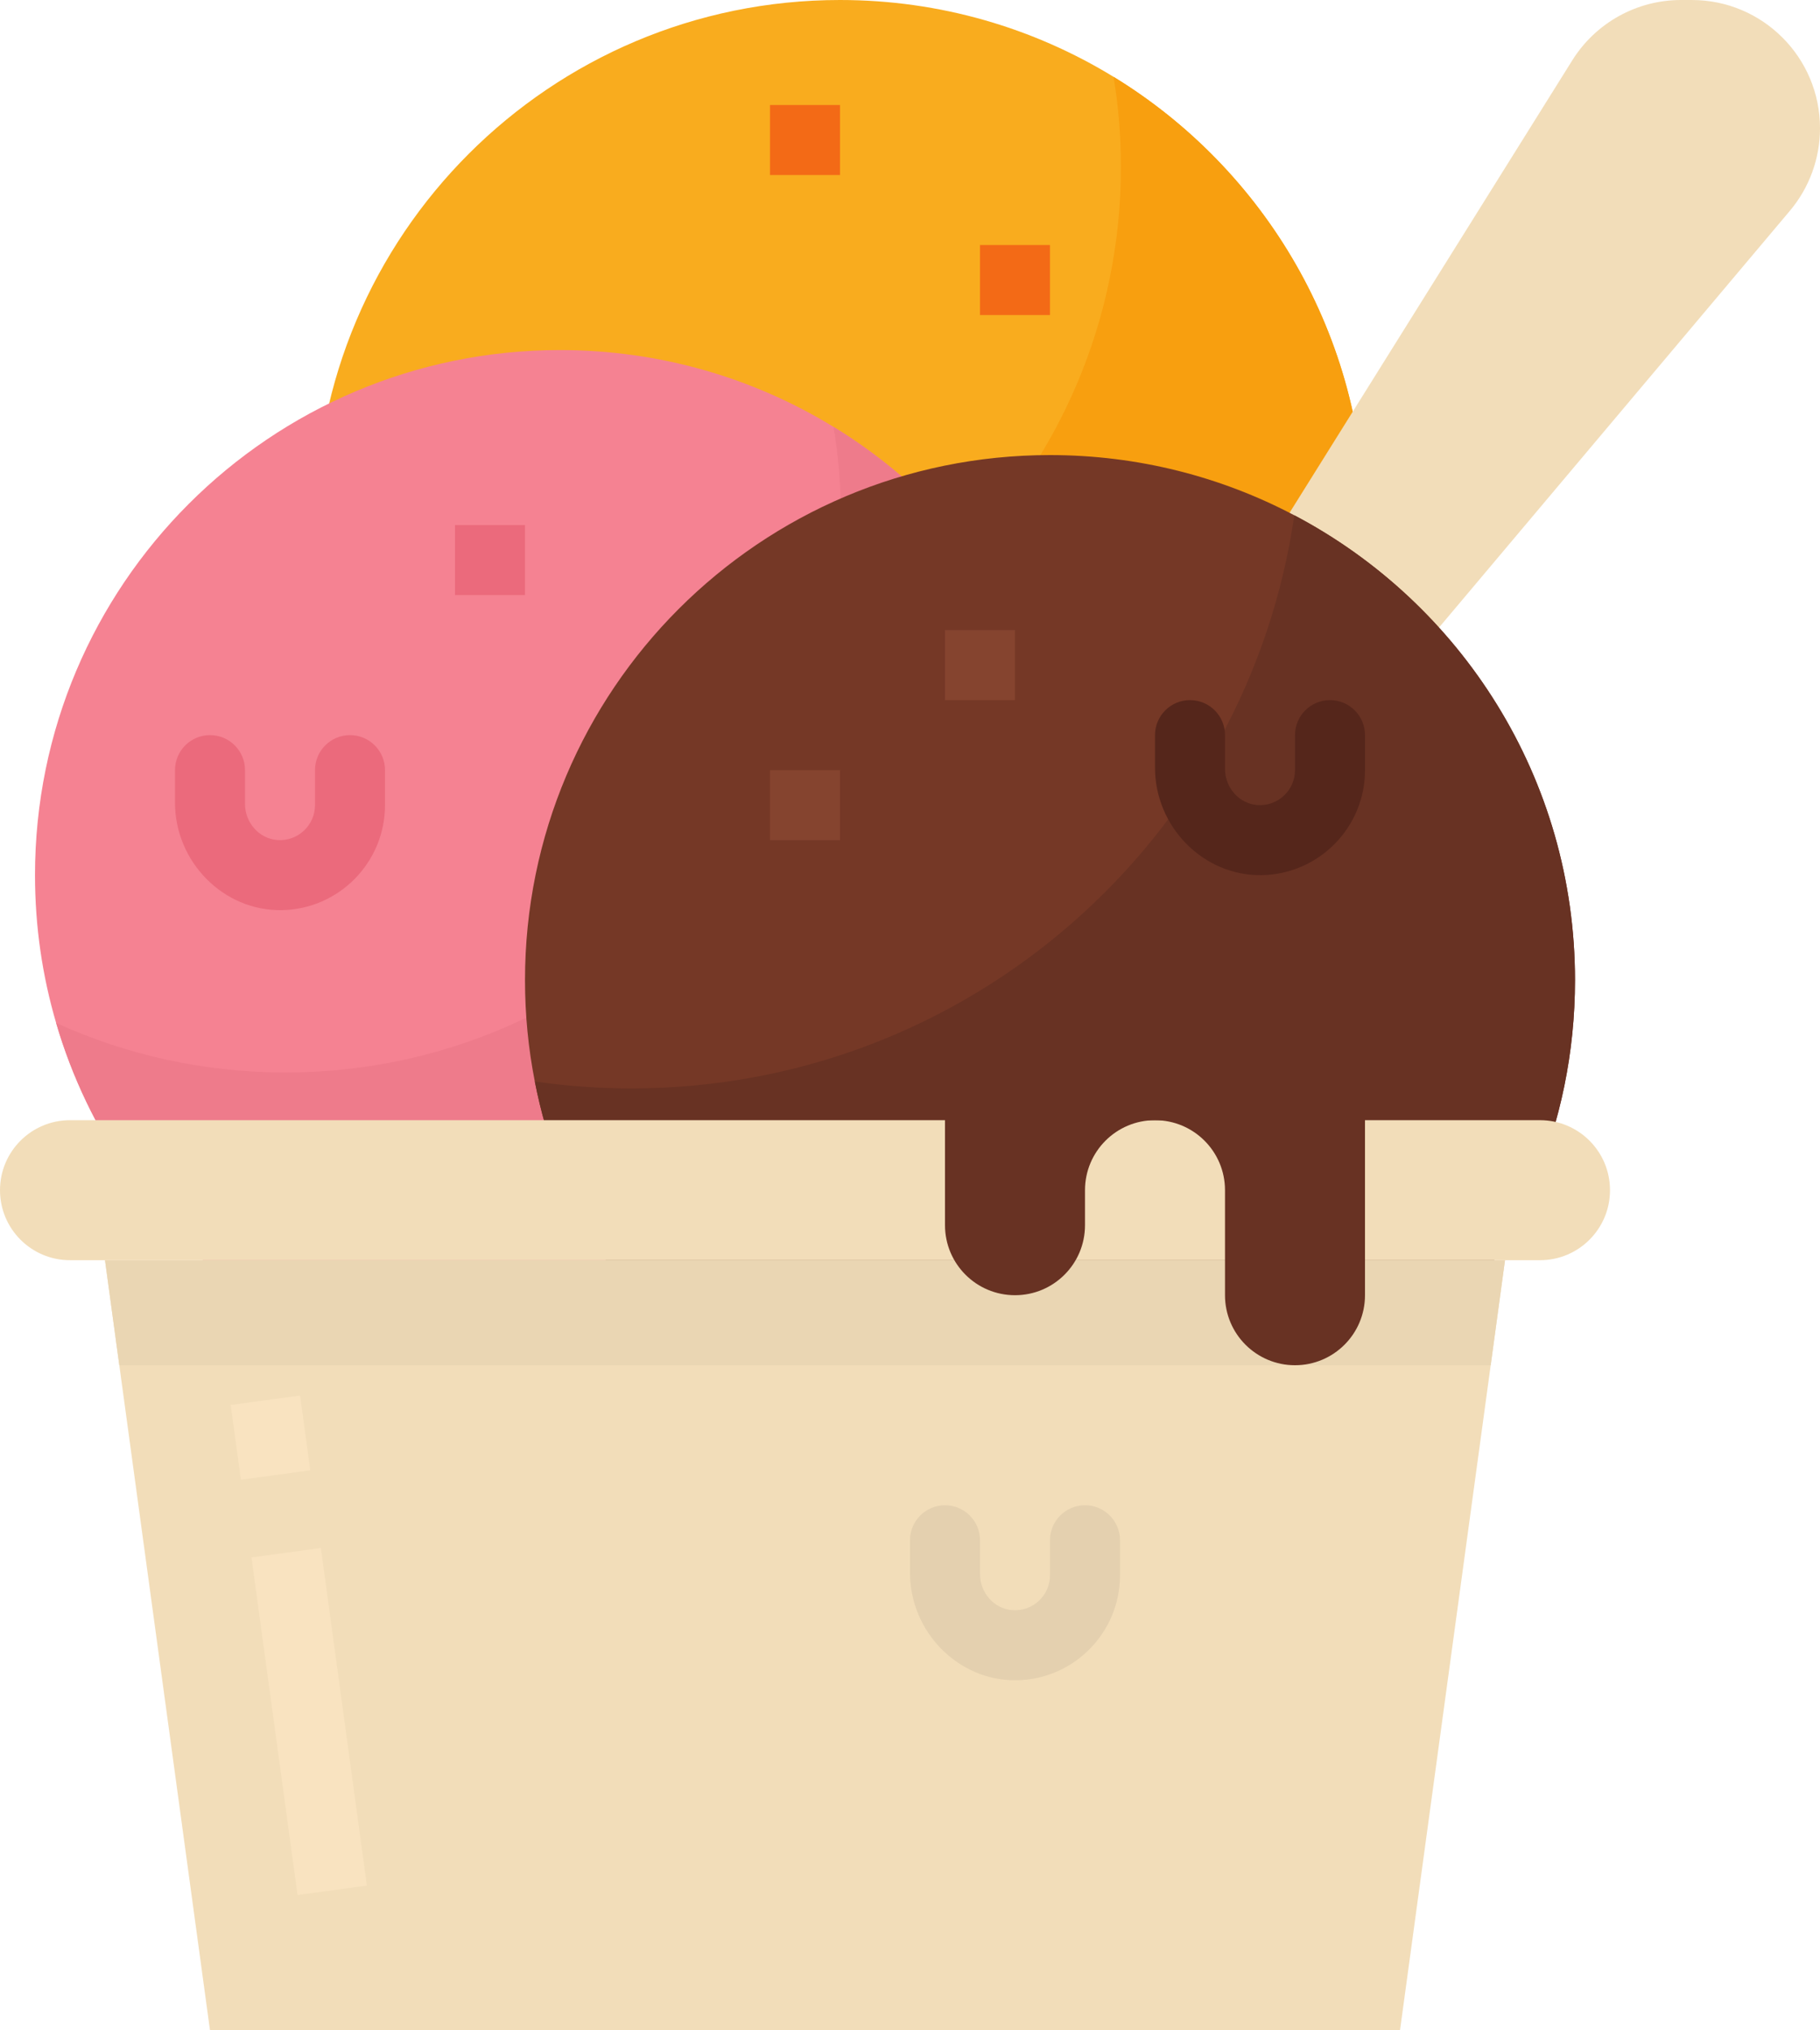
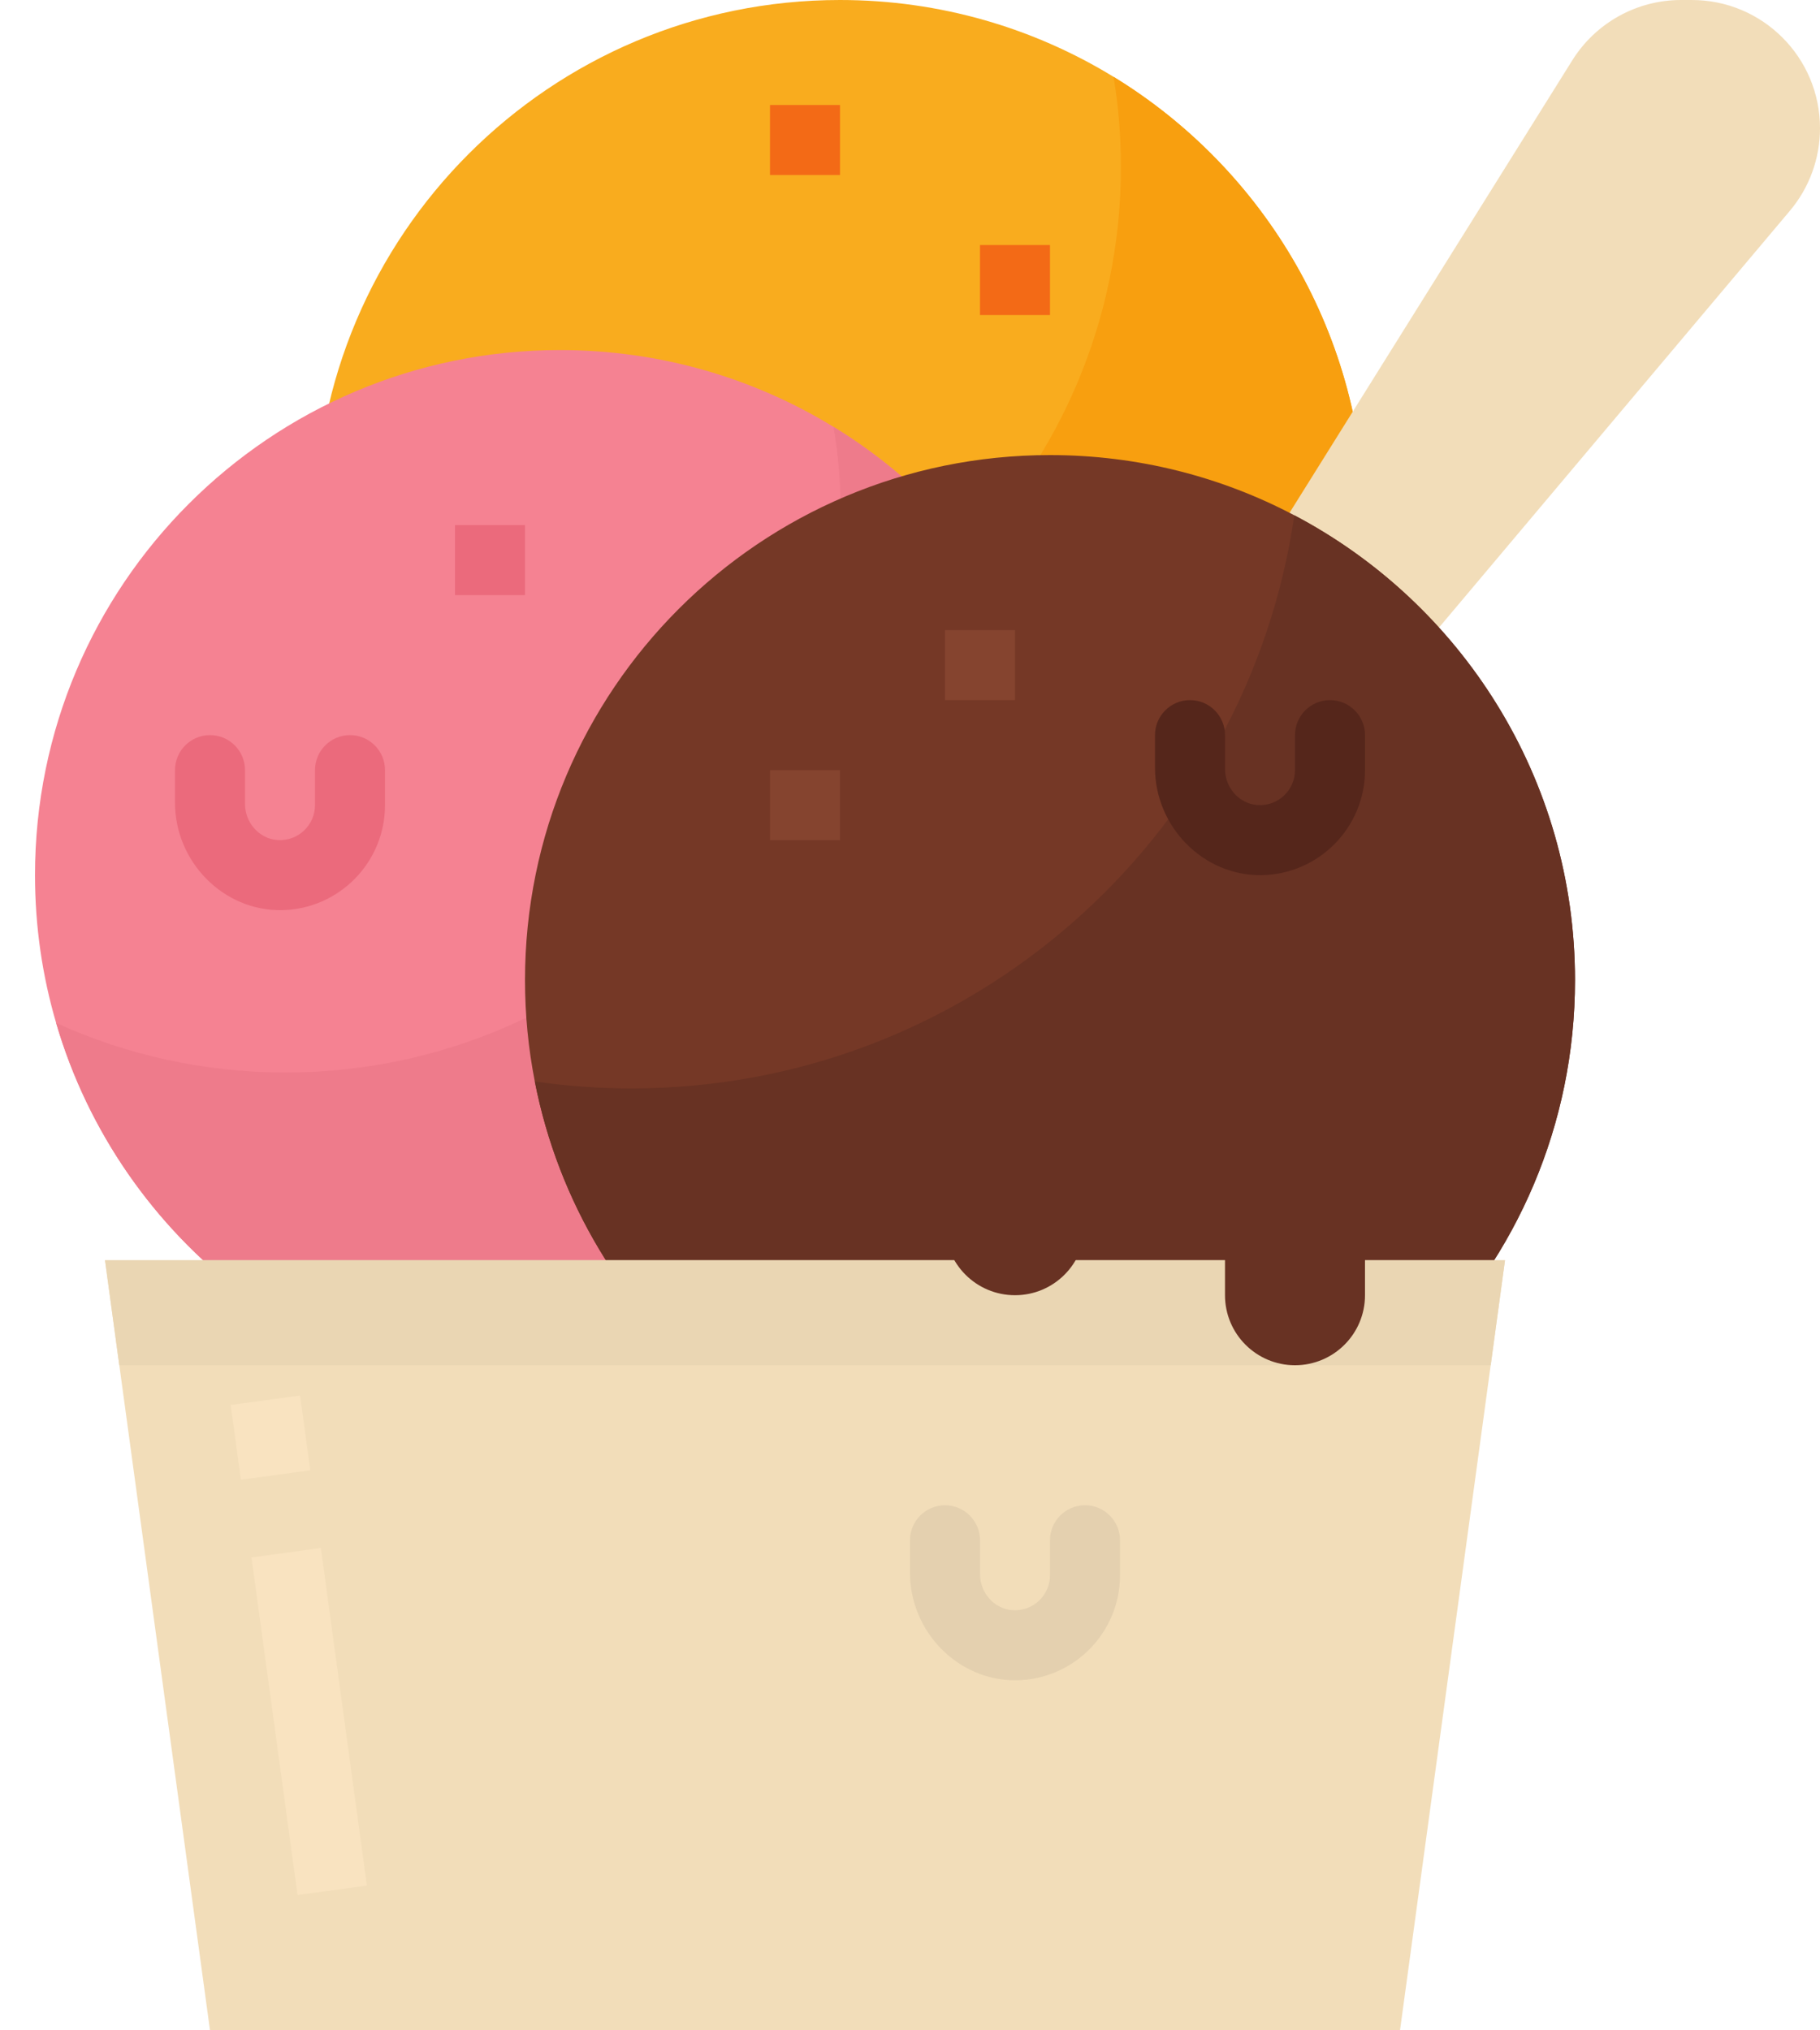
<svg xmlns="http://www.w3.org/2000/svg" height="464.0" preserveAspectRatio="xMidYMid meet" version="1.1" viewBox="72.0 24.0 416.0 464.0" width="416.0" zoomAndPan="magnify">
  <g id="surface1">
    <g>
      <path d="m384 144c0 66.27-53.73 120-120 120-54.54 0-100.59-36.39-115.17-86.22-3.15-10.71-4.83-22.05-4.83-33.78 0-66.27 53.73-120 120-120 22.91 0 44.32 6.422 62.53 17.559 34.47 21.082 57.47 59.081 57.47 102.44" fill="#f9ac1e" />
    </g>
    <g>
      <path d="m384 144c0 66.27-53.73 120-120 120-54.54 0-100.59-36.39-115.17-86.22 15.98 7.27 33.71 11.32 52.41 11.32 70.12 0 126.97-56.85 126.97-126.97 0-7.001-0.57-13.88-1.68-20.571 34.47 21.082 57.47 59.081 57.47 102.44" fill="#f89f0f" />
    </g>
    <g>
      <path d="m320 224c0 66.27-53.73 120-120 120-54.54 0-100.59-36.39-115.17-86.22-3.15-10.71-4.83-22.05-4.83-33.78 0-66.27 53.73-120 120-120 22.91 0 44.32 6.42 62.53 17.56 34.47 21.08 57.47 59.08 57.47 102.44" fill="#f58292" />
    </g>
    <g>
      <path d="m320 224c0 66.27-53.73 120-120 120-54.54 0-100.59-36.39-115.17-86.22 15.98 7.27 33.71 11.32 52.41 11.32 70.12 0 126.97-56.85 126.97-126.97 0-7-0.57-13.88-1.68-20.57 34.47 21.08 57.47 59.08 57.47 102.44" fill="#ee7b8b" />
    </g>
    <g>
      <path d="m136.41 232c-13.42 0.22-24.41-11.12-24.41-24.55v-7.45c0-4.42 3.58-8 8-8s8 3.58 8 8v7.72c0 4.25 3.2 7.98 7.45 8.26 4.66 0.31 8.55-3.39 8.55-7.98v-8c0-4.42 3.58-8 8-8s8 3.58 8 8v8c0 13.1-10.54 23.78-23.59 24" fill="#eb6a7c" />
    </g>
    <g>
      <path d="m320 216l111.39-178.23c5.36-8.567 14.75-13.77 24.85-13.77h2.46c16.18 0 29.3 13.121 29.3 29.305 0 6.906-2.44 13.593-6.89 18.875l-121.11 143.82h-40" fill="#f2ddb9" />
    </g>
    <g>
      <path d="m432 248c0 66.27-53.73 120-120 120-58.35 0-106.98-41.66-117.76-96.85-1.47-7.49-2.24-15.23-2.24-23.15 0-66.27 53.73-120 120-120 20.16 0 39.16 4.97 55.84 13.76 38.15 20.09 64.16 60.13 64.16 106.24" fill="#753826" />
    </g>
    <g>
      <path d="m432 248c0 66.27-53.73 120-120 120-58.35 0-106.98-41.66-117.76-96.85 7.21 1.05 14.58 1.59 22.08 1.59 77.04 0 140.79-56.9 151.52-130.98 38.15 20.09 64.16 60.13 64.16 106.24" fill="#683223" />
    </g>
    <g>
      <path d="m416 312l-3.27 24-20.73 152h-272l-20.73-152-3.27-24h320" fill="#f2ddb9" />
    </g>
    <g>
-       <path d="m416 312l-3.27 24h-313.46l-3.27-24h320" fill="#ead6b3" />
+       <path d="m416 312l-3.27 24h-313.46l-3.27-24" fill="#ead6b3" />
    </g>
    <g>
      <path d="m140.59 342.92l-15.86 2.16 2.33 17.09 15.86-2.16-2.33-17.09" fill="#f9e3c0" />
    </g>
    <g>
      <path d="m145.34 377.77l-15.86 2.16 10.53 77.15 15.85-2.16-10.52-77.15" fill="#f9e3c0" />
    </g>
    <g>
-       <path d="m424 312h-336c-8.836 0-16-7.16-16-16s7.164-16 16-16h336c8.84 0 16 7.16 16 16s-7.16 16-16 16" fill="#f2ddb9" />
-     </g>
+       </g>
    <g>
      <path d="m360.41 224c-13.42 0.22-24.41-11.12-24.41-24.55v-7.45c0-4.42 3.58-8 8-8s8 3.58 8 8v7.72c0 4.25 3.2 7.98 7.45 8.26 4.66 0.31 8.55-3.39 8.55-7.98v-8c0-4.42 3.58-8 8-8s8 3.58 8 8v8c0 13.1-10.54 23.78-23.59 24" fill="#55261b" />
    </g>
    <g>
      <path d="m264 64h-16v-16h16v16" fill="#f36a16" />
    </g>
    <g>
      <path d="m312 96h-16v-16h16v16" fill="#f36a16" />
    </g>
    <g>
      <path d="m192 160h-16v-16h16v16" fill="#eb6a7c" />
    </g>
    <g>
      <path d="m264 216h-16v-16h16v16" fill="#85442f" />
    </g>
    <g>
      <path d="m304 184h-16v-16h16v16" fill="#85442f" />
    </g>
    <g>
      <path d="m304.41 408c-13.42 0.22-24.41-11.12-24.41-24.55v-7.45c0-4.42 3.58-8 8-8s8 3.58 8 8v7.72c0 4.25 3.2 7.98 7.45 8.26 4.66 0.31 8.55-3.39 8.55-7.98v-8c0-4.42 3.58-8 8-8s8 3.58 8 8v8c0 13.1-10.54 23.78-23.59 24" fill="#e4d0af" />
    </g>
    <g>
      <path d="m288 272v32c0 8.84 7.16 16 16 16s16-7.16 16-16v-8c0-8.84 7.16-16 16-16s16 7.16 16 16v24c0 8.84 7.16 16 16 16s16-7.16 16-16v-48h-96" fill="#683223" />
    </g>
  </g>
</svg>